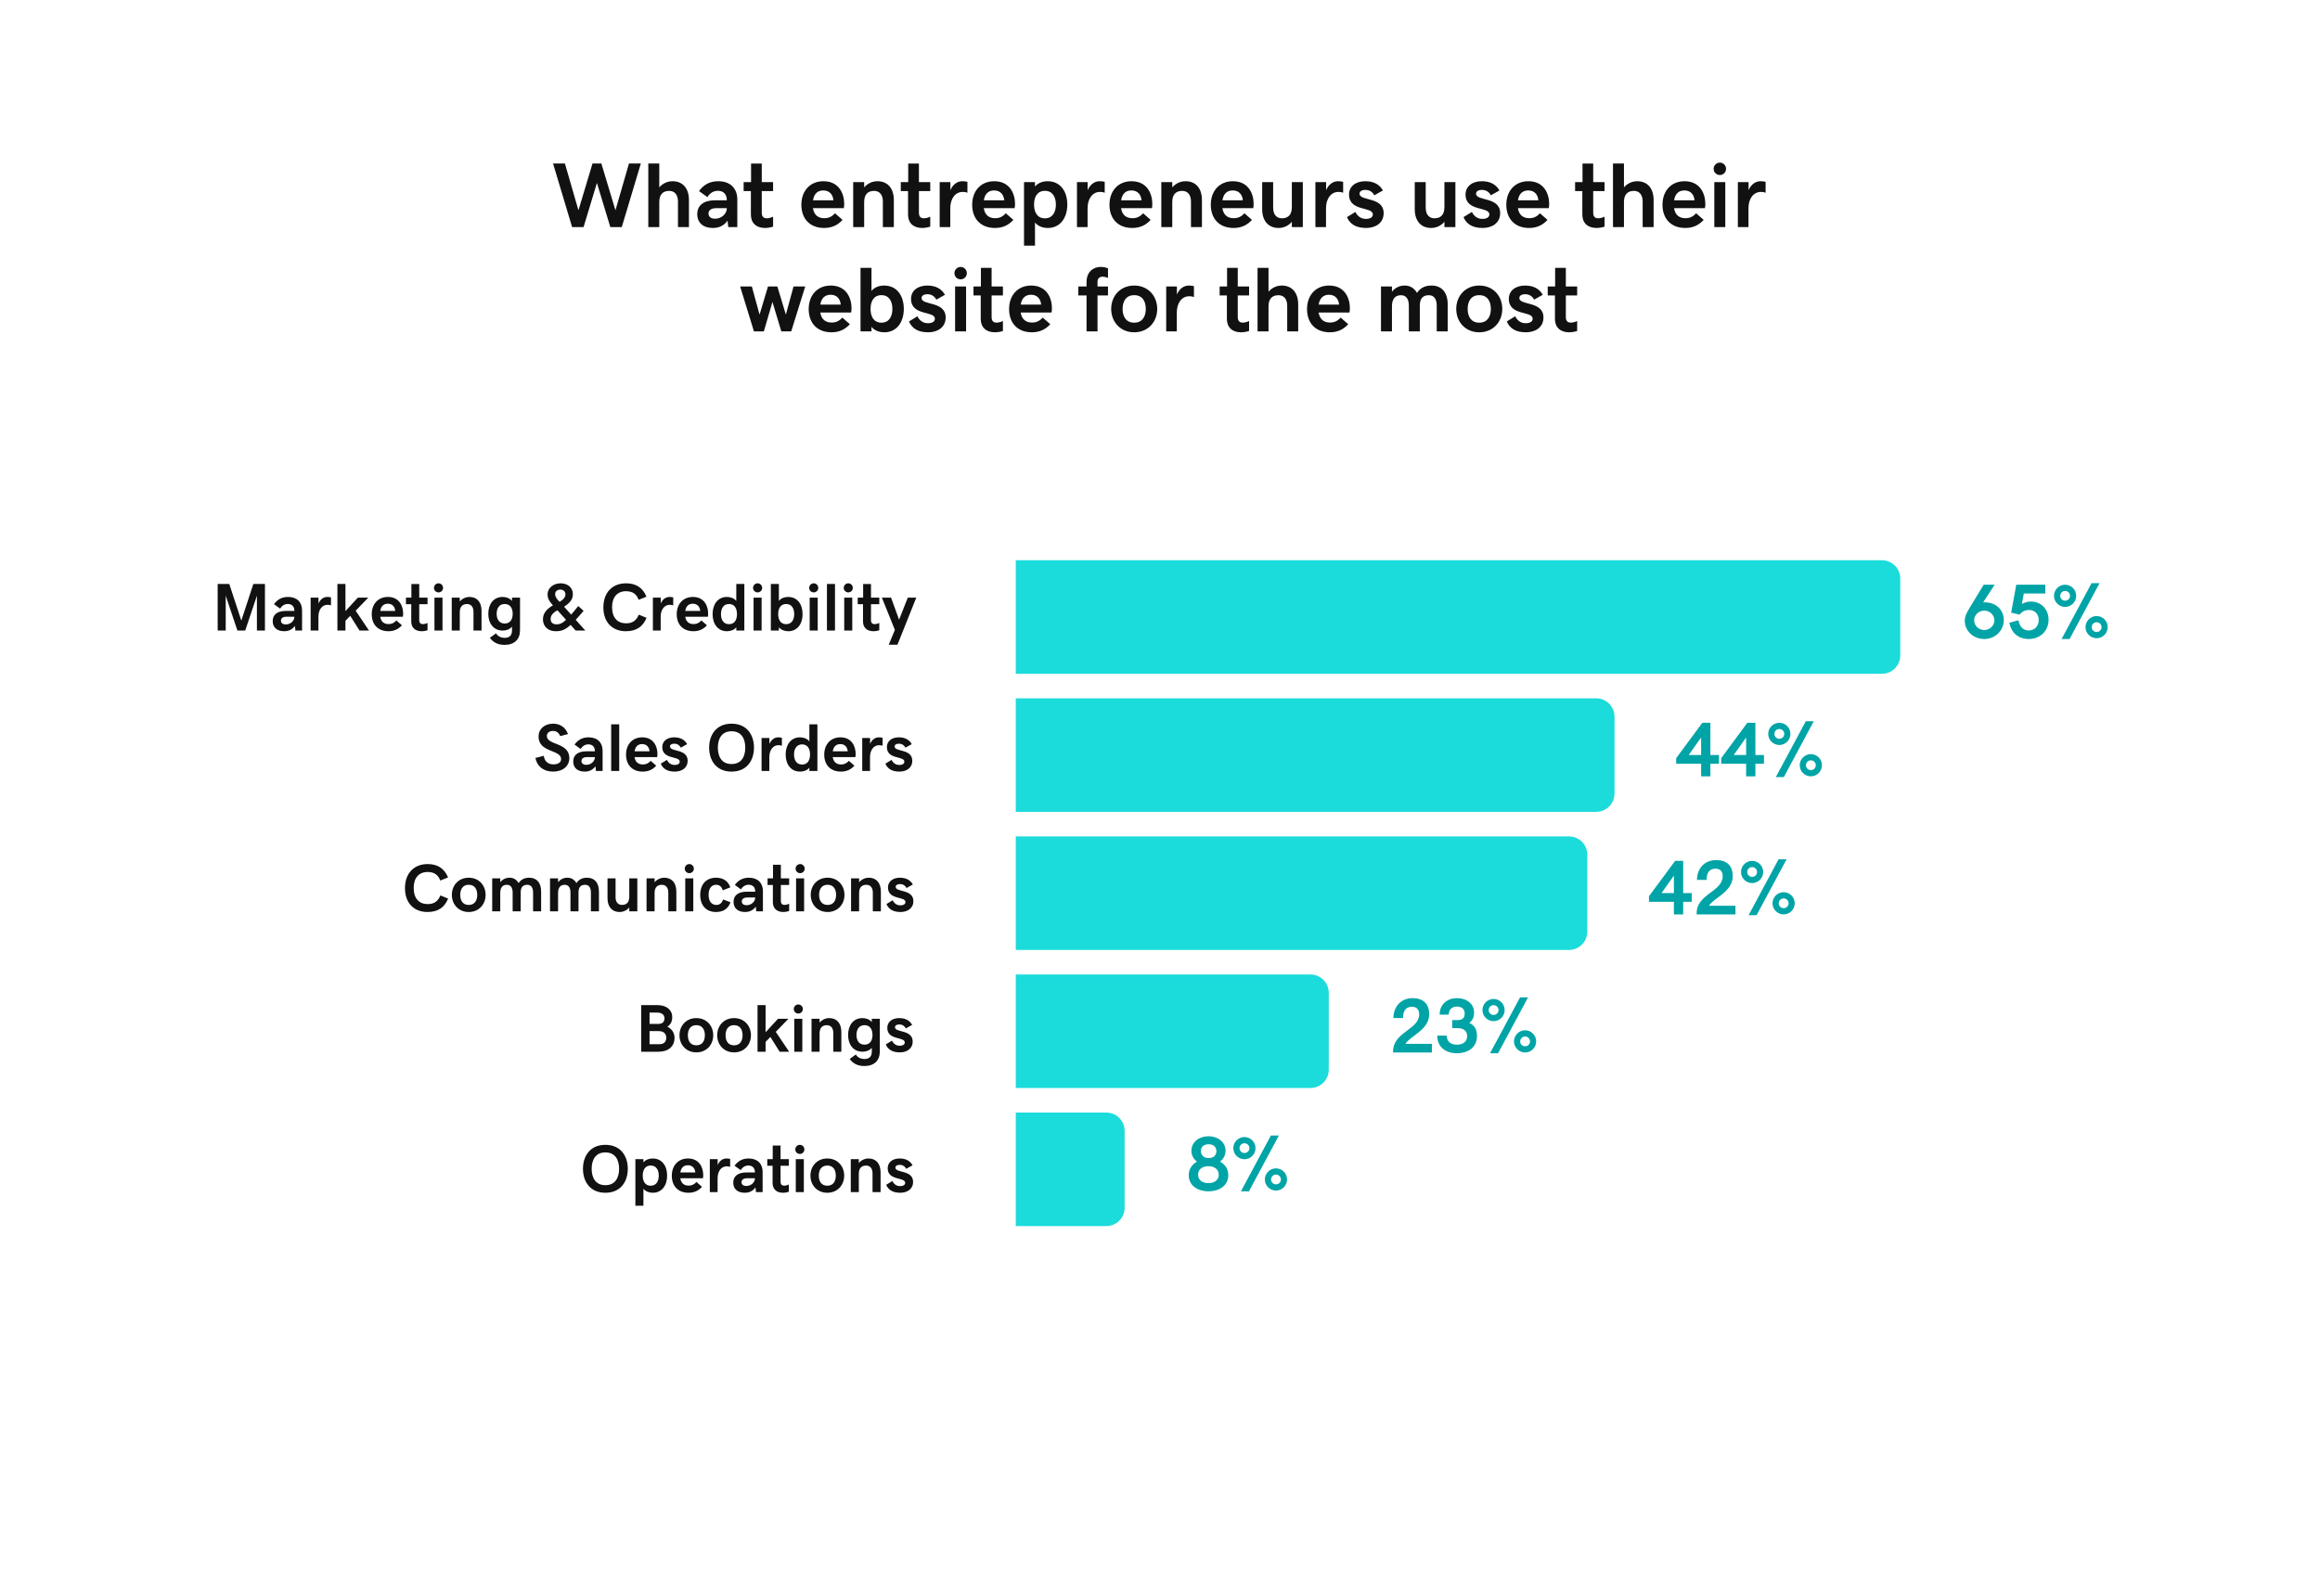
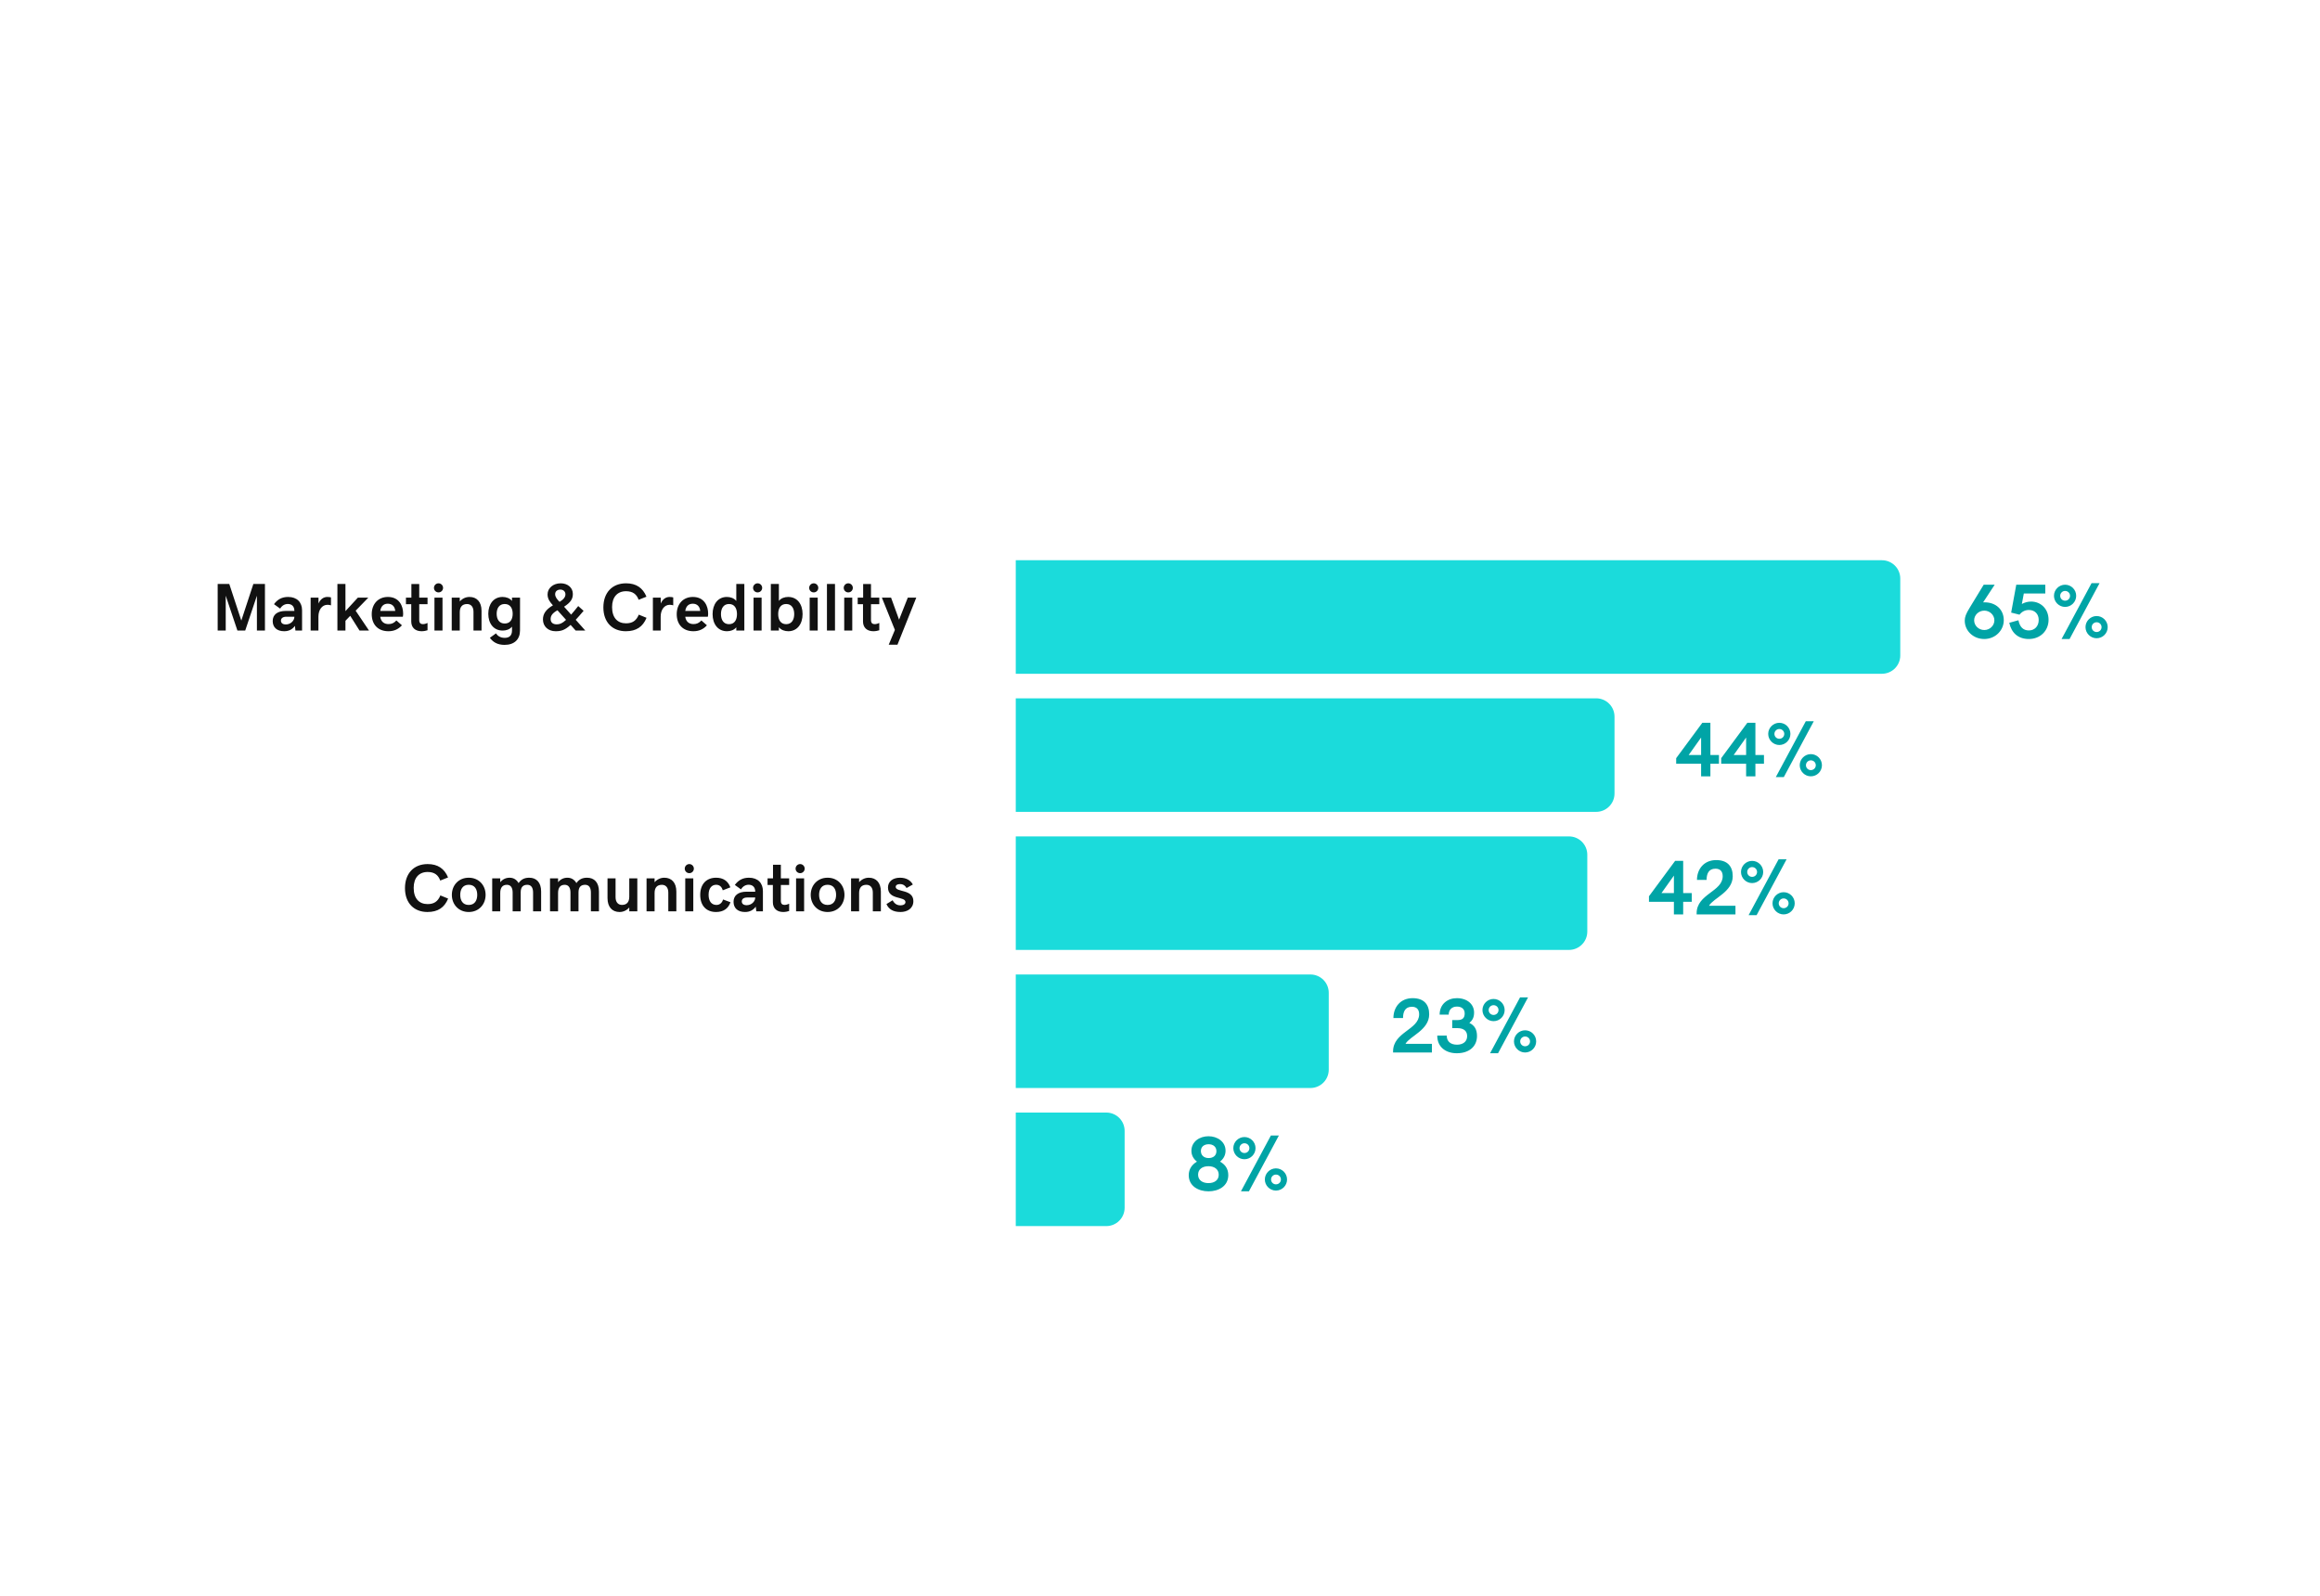
<svg xmlns="http://www.w3.org/2000/svg" width="756" height="520" viewBox="0 0 756 520" fill="none">
  <g filter="url(#filter0_d_51_18900)">
    <g clip-path="url(#clip0_51_18900)">
      <g filter="url(#filter1_d_51_18900)">
        <rect width="732" height="496" transform="translate(12 8)" fill="white" />
-         <path d="M180.217 48.287H184.084L188.493 63.536L193.078 48.287H195.964L200.549 63.536L204.958 48.287H208.825L202.614 69H198.879L194.514 54.615L190.163 69H186.428L180.217 48.287ZM211.257 48.287H214.831V56.065C215.93 54.791 217.482 54.059 219.152 54.059C222.375 54.059 224.499 56.241 224.499 60.211V69H220.925V60.65C220.925 58.365 219.738 57.208 218.083 57.208C216.047 57.208 214.831 58.351 214.831 60.841V69H211.257V48.287ZM227.209 64.767C227.209 61.94 229.289 60.27 233.039 60.27H236.848C236.848 58.248 235.676 57.179 233.947 57.179C232.497 57.179 231.281 57.94 230.52 59.244L227.78 57.267C229.406 55.069 231.398 54.059 234.064 54.059C238.005 54.059 240.261 56.417 240.261 60.02V69H237.316L237.082 66.905C235.954 68.473 234.401 69.293 232.307 69.293C229.099 69.293 227.209 67.579 227.209 64.767ZM233.039 66.275C235.119 66.275 236.848 64.679 236.848 62.848H233.303C231.677 62.848 230.871 63.565 230.871 64.606C230.871 65.602 231.618 66.275 233.039 66.275ZM249.284 69.293C246.398 69.293 244.685 67.623 244.685 64.957V57.281H242.326V54.352H244.743V48.302H248.229V54.352H251.921V57.281H248.229V64.327C248.229 65.733 248.947 66.144 249.885 66.144C250.632 66.144 251.438 65.851 251.921 65.616V68.853C251.379 69.059 250.295 69.293 249.284 69.293ZM268.547 69.293C263.874 69.293 261.135 66.246 261.135 61.734C261.135 57.179 264.006 54.059 268.312 54.059C273.439 54.059 275.095 58.175 275.095 61.441C275.095 61.998 275.051 62.423 274.963 62.848H264.914C265.266 65.133 266.672 66.114 268.62 66.114C269.968 66.114 271.052 65.66 272.092 64.503L274.553 66.656C272.956 68.429 271.008 69.293 268.547 69.293ZM268.283 57.062C266.511 57.062 265.266 58.072 264.929 60.27H271.579C271.403 58.277 270.188 57.062 268.283 57.062ZM278.024 54.352H281.599V56.065C282.697 54.791 284.25 54.059 285.92 54.059C289.143 54.059 291.267 56.241 291.267 60.211V69H287.692V60.65C287.692 58.365 286.506 57.208 284.851 57.208C282.814 57.208 281.599 58.351 281.599 60.841V69H278.024V54.352ZM300.495 69.293C297.609 69.293 295.896 67.623 295.896 64.957V57.281H293.537V54.352H295.954V48.302H299.44V54.352H303.132V57.281H299.44V64.327C299.44 65.733 300.158 66.144 301.096 66.144C301.843 66.144 302.648 65.851 303.132 65.616V68.853C302.59 69.059 301.506 69.293 300.495 69.293ZM306.208 54.352H309.694V56.988C310.485 55.113 311.921 54.059 313.62 54.059C314.396 54.059 314.924 54.161 315.246 54.264V57.809C314.909 57.677 314.47 57.545 313.708 57.545C311.262 57.545 309.665 59.786 309.665 62.818V69H306.208V54.352ZM324.211 69.293C319.538 69.293 316.799 66.246 316.799 61.734C316.799 57.179 319.67 54.059 323.977 54.059C329.104 54.059 330.759 58.175 330.759 61.441C330.759 61.998 330.715 62.423 330.627 62.848H320.578C320.93 65.133 322.336 66.114 324.284 66.114C325.632 66.114 326.716 65.66 327.756 64.503L330.217 66.656C328.62 68.429 326.672 69.293 324.211 69.293ZM323.947 57.062C322.175 57.062 320.93 58.072 320.593 60.27H327.243C327.067 58.277 325.852 57.062 323.947 57.062ZM333.688 75.064V54.352H337.263V55.802C338.273 54.571 339.826 54.059 341.394 54.059C345.437 54.059 347.795 57.267 347.795 61.676C347.795 66.041 345.437 69.293 341.452 69.293C339.914 69.293 338.273 68.78 337.263 67.52V75.064H333.688ZM340.5 57.193C338.039 57.193 336.955 59.127 336.955 61.676C336.955 64.195 338.039 66.158 340.5 66.158C342.961 66.158 344.074 64.166 344.074 61.676C344.074 59.156 342.961 57.193 340.5 57.193ZM350.944 54.352H354.431V56.988C355.222 55.113 356.657 54.059 358.356 54.059C359.133 54.059 359.66 54.161 359.982 54.264V57.809C359.646 57.677 359.206 57.545 358.444 57.545C355.998 57.545 354.401 59.786 354.401 62.818V69H350.944V54.352ZM368.947 69.293C364.274 69.293 361.535 66.246 361.535 61.734C361.535 57.179 364.406 54.059 368.713 54.059C373.84 54.059 375.495 58.175 375.495 61.441C375.495 61.998 375.451 62.423 375.363 62.848H365.314C365.666 65.133 367.072 66.114 369.021 66.114C370.368 66.114 371.452 65.66 372.492 64.503L374.953 66.656C373.356 68.429 371.408 69.293 368.947 69.293ZM368.684 57.062C366.911 57.062 365.666 58.072 365.329 60.27H371.979C371.804 58.277 370.588 57.062 368.684 57.062ZM378.425 54.352H381.999V56.065C383.098 54.791 384.65 54.059 386.32 54.059C389.543 54.059 391.667 56.241 391.667 60.211V69H388.093V60.65C388.093 58.365 386.906 57.208 385.251 57.208C383.215 57.208 381.999 58.351 381.999 60.841V69H378.425V54.352ZM401.965 69.293C397.292 69.293 394.553 66.246 394.553 61.734C394.553 57.179 397.424 54.059 401.73 54.059C406.857 54.059 408.513 58.175 408.513 61.441C408.513 61.998 408.469 62.423 408.381 62.848H398.332C398.684 65.133 400.09 66.114 402.038 66.114C403.386 66.114 404.47 65.66 405.51 64.503L407.971 66.656C406.374 68.429 404.426 69.293 401.965 69.293ZM401.701 57.062C399.929 57.062 398.684 58.072 398.347 60.27H404.997C404.821 58.277 403.605 57.062 401.701 57.062ZM424.538 69H420.964V67.286C419.865 68.561 418.312 69.293 416.643 69.293C413.42 69.293 411.296 67.11 411.296 63.141V54.352H414.87V62.701C414.87 64.986 416.057 66.144 417.712 66.144C419.748 66.144 420.964 65.001 420.964 62.511V54.352H424.538V69ZM428.64 54.352H432.126V56.988C432.917 55.113 434.353 54.059 436.052 54.059C436.828 54.059 437.355 54.161 437.678 54.264V57.809C437.341 57.677 436.901 57.545 436.14 57.545C433.693 57.545 432.097 59.786 432.097 62.818V69H428.64V54.352ZM445.192 69.293C441.94 69.293 439.934 68.106 438.923 65.763L441.662 64.078C442.468 65.66 443.684 66.334 445.075 66.334C446.599 66.334 447.36 65.733 447.36 64.884C447.36 62.203 439.597 64.064 439.597 58.395C439.597 55.816 441.662 54.059 444.914 54.059C447.668 54.059 449.572 55.143 450.642 57.076L447.844 58.644C447.375 57.779 446.511 56.886 444.929 56.886C443.669 56.886 443.024 57.413 443.024 58.131C443.024 60.636 450.876 59.024 450.876 64.459C450.876 67.814 448.063 69.293 445.192 69.293ZM474.255 69H470.681V67.286C469.582 68.561 468.029 69.293 466.359 69.293C463.137 69.293 461.013 67.11 461.013 63.141V54.352H464.587V62.701C464.587 64.986 465.773 66.144 467.429 66.144C469.465 66.144 470.681 65.001 470.681 62.511V54.352H474.255V69ZM483.161 69.293C479.909 69.293 477.902 68.106 476.892 65.763L479.631 64.078C480.437 65.66 481.652 66.334 483.044 66.334C484.567 66.334 485.329 65.733 485.329 64.884C485.329 62.203 477.565 64.064 477.565 58.395C477.565 55.816 479.631 54.059 482.883 54.059C485.637 54.059 487.541 55.143 488.61 57.076L485.812 58.644C485.344 57.779 484.479 56.886 482.897 56.886C481.638 56.886 480.993 57.413 480.993 58.131C480.993 60.636 488.845 59.024 488.845 64.459C488.845 67.814 486.032 69.293 483.161 69.293ZM498.264 69.293C493.591 69.293 490.852 66.246 490.852 61.734C490.852 57.179 493.723 54.059 498.029 54.059C503.156 54.059 504.812 58.175 504.812 61.441C504.812 61.998 504.768 62.423 504.68 62.848H494.631C494.982 65.133 496.389 66.114 498.337 66.114C499.685 66.114 500.769 65.66 501.809 64.503L504.27 66.656C502.673 68.429 500.725 69.293 498.264 69.293ZM498 57.062C496.228 57.062 494.982 58.072 494.646 60.27H501.296C501.12 58.277 499.904 57.062 498 57.062ZM520.222 69.293C517.336 69.293 515.622 67.623 515.622 64.957V57.281H513.264V54.352H515.681V48.302H519.167V54.352H522.858V57.281H519.167V64.327C519.167 65.733 519.885 66.144 520.822 66.144C521.569 66.144 522.375 65.851 522.858 65.616V68.853C522.316 69.059 521.232 69.293 520.222 69.293ZM525.612 48.287H529.187V56.065C530.285 54.791 531.838 54.059 533.508 54.059C536.73 54.059 538.854 56.241 538.854 60.211V69H535.28V60.65C535.28 58.365 534.094 57.208 532.438 57.208C530.402 57.208 529.187 58.351 529.187 60.841V69H525.612V48.287ZM549.152 69.293C544.479 69.293 541.74 66.246 541.74 61.734C541.74 57.179 544.611 54.059 548.918 54.059C554.045 54.059 555.7 58.175 555.7 61.441C555.7 61.998 555.656 62.423 555.568 62.848H545.52C545.871 65.133 547.277 66.114 549.226 66.114C550.573 66.114 551.657 65.66 552.697 64.503L555.158 66.656C553.562 68.429 551.613 69.293 549.152 69.293ZM548.889 57.062C547.116 57.062 545.871 58.072 545.534 60.27H552.185C552.009 58.277 550.793 57.062 548.889 57.062ZM560.432 52.037C559.304 52.037 558.41 51.144 558.41 50.016C558.41 48.917 559.304 47.994 560.432 47.994C561.56 47.994 562.453 48.917 562.453 50.016C562.453 51.144 561.56 52.037 560.432 52.037ZM558.63 54.352H562.204V69H558.63V54.352ZM566.306 54.352H569.792V56.988C570.583 55.113 572.019 54.059 573.718 54.059C574.494 54.059 575.021 54.161 575.344 54.264V57.809C575.007 57.677 574.567 57.545 573.806 57.545C571.359 57.545 569.763 59.786 569.763 62.818V69H566.306V54.352ZM241.184 88.352H244.992L247.512 97.536L250.266 88.352H253.312L256.081 97.536L258.586 88.352H262.395L257.824 103H254.602L251.716 93.405L248.903 103H245.681L241.184 88.352ZM270.935 103.293C266.262 103.293 263.522 100.246 263.522 95.734C263.522 91.179 266.394 88.059 270.7 88.059C275.827 88.059 277.482 92.175 277.482 95.441C277.482 95.998 277.438 96.423 277.351 96.848H267.302C267.653 99.133 269.06 100.114 271.008 100.114C272.355 100.114 273.439 99.66 274.479 98.503L276.94 100.656C275.344 102.429 273.396 103.293 270.935 103.293ZM270.671 91.061C268.898 91.061 267.653 92.072 267.316 94.269H273.967C273.791 92.277 272.575 91.061 270.671 91.061ZM280.412 103V82.287H283.986V89.802C284.997 88.571 286.55 88.059 288.117 88.059C292.16 88.059 294.519 91.267 294.519 95.676C294.519 100.041 292.16 103.293 288.176 103.293C286.638 103.293 284.997 102.78 283.986 101.521V103H280.412ZM287.224 91.193C284.763 91.193 283.679 93.127 283.679 95.676C283.679 98.195 284.763 100.158 287.224 100.158C289.685 100.158 290.798 98.166 290.798 95.676C290.798 93.156 289.685 91.193 287.224 91.193ZM302.473 103.293C299.221 103.293 297.214 102.106 296.203 99.763L298.942 98.078C299.748 99.66 300.964 100.334 302.355 100.334C303.879 100.334 304.641 99.733 304.641 98.884C304.641 96.203 296.877 98.064 296.877 92.394C296.877 89.816 298.942 88.059 302.194 88.059C304.948 88.059 306.853 89.143 307.922 91.076L305.124 92.644C304.655 91.779 303.791 90.886 302.209 90.886C300.949 90.886 300.305 91.413 300.305 92.131C300.305 94.636 308.156 93.024 308.156 98.459C308.156 101.813 305.344 103.293 302.473 103.293ZM313.034 86.037C311.906 86.037 311.013 85.144 311.013 84.016C311.013 82.917 311.906 81.994 313.034 81.994C314.162 81.994 315.056 82.917 315.056 84.016C315.056 85.144 314.162 86.037 313.034 86.037ZM311.232 88.352H314.807V103H311.232V88.352ZM324.182 103.293C321.296 103.293 319.582 101.623 319.582 98.957V91.281H317.224V88.352H319.641V82.302H323.127V88.352H326.818V91.281H323.127V98.327C323.127 99.733 323.845 100.144 324.782 100.144C325.529 100.144 326.335 99.851 326.818 99.616V102.854C326.276 103.059 325.192 103.293 324.182 103.293ZM336.237 103.293C331.564 103.293 328.825 100.246 328.825 95.734C328.825 91.179 331.696 88.059 336.003 88.059C341.13 88.059 342.785 92.175 342.785 95.441C342.785 95.998 342.741 96.423 342.653 96.848H332.604C332.956 99.133 334.362 100.114 336.311 100.114C337.658 100.114 338.742 99.66 339.782 98.503L342.243 100.656C340.646 102.429 338.698 103.293 336.237 103.293ZM335.974 91.061C334.201 91.061 332.956 92.072 332.619 94.269H339.27C339.094 92.277 337.878 91.061 335.974 91.061ZM354.064 91.281H351.384V88.352H354.064V86.945C354.064 83.62 356.232 81.994 358.605 81.994C359.528 81.994 360.275 82.141 361.052 82.448V85.583C360.598 85.363 359.968 85.173 359.235 85.173C358.518 85.173 357.639 85.627 357.639 86.769V88.352H361.052V91.281H357.639V103H354.064V91.281ZM377.092 95.676C377.092 99.894 374.118 103.293 369.592 103.293C365.065 103.293 362.092 99.894 362.092 95.676C362.092 91.457 365.065 88.059 369.592 88.059C374.118 88.059 377.092 91.457 377.092 95.676ZM373.371 95.676C373.371 93.259 372.302 91.193 369.592 91.193C366.896 91.193 365.812 93.259 365.812 95.676C365.812 98.093 366.882 100.158 369.592 100.158C372.287 100.158 373.371 98.093 373.371 95.676ZM380.021 88.352H383.508V90.988C384.299 89.113 385.734 88.059 387.434 88.059C388.21 88.059 388.737 88.161 389.06 88.264V91.809C388.723 91.677 388.283 91.545 387.521 91.545C385.075 91.545 383.479 93.786 383.479 96.818V103H380.021V88.352ZM404.396 103.293C401.511 103.293 399.797 101.623 399.797 98.957V91.281H397.438V88.352H399.855V82.302H403.342V88.352H407.033V91.281H403.342V98.327C403.342 99.733 404.06 100.144 404.997 100.144C405.744 100.144 406.55 99.851 407.033 99.616V102.854C406.491 103.059 405.407 103.293 404.396 103.293ZM409.787 82.287H413.361V90.065C414.46 88.791 416.013 88.059 417.683 88.059C420.905 88.059 423.029 90.241 423.029 94.211V103H419.455V94.65C419.455 92.365 418.269 91.208 416.613 91.208C414.577 91.208 413.361 92.351 413.361 94.841V103H409.787V82.287ZM433.327 103.293C428.654 103.293 425.915 100.246 425.915 95.734C425.915 91.179 428.786 88.059 433.093 88.059C438.22 88.059 439.875 92.175 439.875 95.441C439.875 95.998 439.831 96.423 439.743 96.848H429.694C430.046 99.133 431.452 100.114 433.4 100.114C434.748 100.114 435.832 99.66 436.872 98.503L439.333 100.656C437.736 102.429 435.788 103.293 433.327 103.293ZM433.063 91.061C431.291 91.061 430.046 92.072 429.709 94.269H436.359C436.184 92.277 434.968 91.061 433.063 91.061ZM450.012 88.352H453.586V90.065C454.626 88.762 456.047 88.059 457.746 88.059C459.46 88.059 460.866 88.894 461.73 90.446C462.917 88.762 464.411 88.059 466.462 88.059C469.699 88.059 471.75 90.168 471.75 94.211V103H468.176V94.65C468.176 92.351 467.224 91.208 465.612 91.208C463.869 91.208 462.668 92.072 462.668 94.562V103H459.094V94.65C459.094 92.351 458.142 91.208 456.53 91.208C454.685 91.208 453.586 92.351 453.586 94.841V103H450.012V88.352ZM489.533 95.676C489.533 99.894 486.56 103.293 482.033 103.293C477.507 103.293 474.533 99.894 474.533 95.676C474.533 91.457 477.507 88.059 482.033 88.059C486.56 88.059 489.533 91.457 489.533 95.676ZM485.812 95.676C485.812 93.259 484.743 91.193 482.033 91.193C479.338 91.193 478.254 93.259 478.254 95.676C478.254 98.093 479.323 100.158 482.033 100.158C484.729 100.158 485.812 98.093 485.812 95.676ZM497.268 103.293C494.016 103.293 492.009 102.106 490.998 99.763L493.737 98.078C494.543 99.66 495.759 100.334 497.15 100.334C498.674 100.334 499.436 99.733 499.436 98.884C499.436 96.203 491.672 98.064 491.672 92.394C491.672 89.816 493.737 88.059 496.989 88.059C499.743 88.059 501.647 89.143 502.717 91.076L499.919 92.644C499.45 91.779 498.586 90.886 497.004 90.886C495.744 90.886 495.1 91.413 495.1 92.131C495.1 94.636 502.951 93.024 502.951 98.459C502.951 101.813 500.139 103.293 497.268 103.293ZM511.301 103.293C508.415 103.293 506.701 101.623 506.701 98.957V91.281H504.343V88.352H506.76V82.302H510.246V88.352H513.938V91.281H510.246V98.327C510.246 99.733 510.964 100.144 511.901 100.144C512.648 100.144 513.454 99.851 513.938 99.616V102.854C513.396 103.059 512.312 103.293 511.301 103.293Z" fill="#111111" />
        <path d="M70.934 185.311H74.715L78.636 197.245L82.557 185.311H86.338V200.5H83.717V189.135L79.903 200.5H77.368L73.555 189.135V200.5H70.934V185.311ZM88.862 197.396C88.862 195.322 90.388 194.098 93.138 194.098H95.931C95.931 192.615 95.071 191.831 93.804 191.831C92.74 191.831 91.849 192.39 91.29 193.346L89.281 191.896C90.474 190.284 91.935 189.543 93.89 189.543C96.779 189.543 98.434 191.272 98.434 193.915V200.5H96.274L96.103 198.964C95.275 200.113 94.137 200.715 92.601 200.715C90.248 200.715 88.862 199.458 88.862 197.396ZM93.138 198.502C94.663 198.502 95.931 197.331 95.931 195.988H93.331C92.139 195.988 91.548 196.515 91.548 197.277C91.548 198.008 92.096 198.502 93.138 198.502ZM101.227 189.758H103.783V191.691C104.363 190.316 105.416 189.543 106.662 189.543C107.231 189.543 107.618 189.618 107.854 189.693V192.293C107.607 192.196 107.285 192.1 106.727 192.1C104.933 192.1 103.762 193.743 103.762 195.967V200.5H101.227V189.758ZM112.57 185.311V194.162L116.62 189.758H120.025L115.89 194.022L120.251 200.5H117.157L114.128 195.688L112.57 197.31V200.5H109.949V185.311H112.57ZM126.567 200.715C123.141 200.715 121.132 198.48 121.132 195.172C121.132 191.831 123.237 189.543 126.396 189.543C130.155 189.543 131.369 192.562 131.369 194.957C131.369 195.365 131.337 195.677 131.272 195.988H123.903C124.161 197.664 125.192 198.384 126.621 198.384C127.609 198.384 128.404 198.051 129.167 197.202L130.972 198.781C129.801 200.081 128.372 200.715 126.567 200.715ZM126.374 191.745C125.074 191.745 124.161 192.486 123.914 194.098H128.791C128.662 192.637 127.771 191.745 126.374 191.745ZM137.385 200.715C135.269 200.715 134.012 199.49 134.012 197.535V191.906H132.282V189.758H134.055V185.321H136.611V189.758H139.318V191.906H136.611V197.073C136.611 198.104 137.138 198.405 137.825 198.405C138.373 198.405 138.964 198.19 139.318 198.019V200.393C138.921 200.543 138.126 200.715 137.385 200.715ZM142.896 188.061C142.068 188.061 141.413 187.405 141.413 186.578C141.413 185.772 142.068 185.096 142.896 185.096C143.723 185.096 144.378 185.772 144.378 186.578C144.378 187.405 143.723 188.061 142.896 188.061ZM141.574 189.758H144.195V200.5H141.574V189.758ZM147.203 189.758H149.824V191.015C150.63 190.08 151.769 189.543 152.993 189.543C155.356 189.543 156.914 191.144 156.914 194.055V200.5H154.293V194.377C154.293 192.701 153.423 191.853 152.209 191.853C150.716 191.853 149.824 192.69 149.824 194.517V200.5H147.203V189.758ZM166.84 200.457V199.222C166.099 200.124 164.96 200.5 163.811 200.5C160.846 200.5 159.116 198.19 159.116 195.021C159.116 191.885 160.846 189.543 163.768 189.543C164.896 189.543 166.099 189.919 166.84 190.843V189.758H169.461L169.45 200.457C169.45 203.379 167.603 205.162 164.412 205.162C162.027 205.162 160.577 204.174 159.632 202.853L161.641 201.402C162.06 202.154 163.005 202.874 164.455 202.874C165.97 202.874 166.84 202.133 166.84 200.457ZM164.466 198.201C166.271 198.201 167.065 196.826 167.065 195.021C167.065 193.238 166.271 191.842 164.466 191.842C162.661 191.842 161.845 193.26 161.845 195.021C161.845 196.805 162.661 198.201 164.466 198.201ZM187.594 200.5L185.939 198.652C184.038 200.382 182.813 200.715 181.052 200.715C178.603 200.715 176.927 199.125 176.927 196.869C176.927 195.086 177.84 193.657 180.182 192.271C179.236 191.251 178.431 190.22 178.431 188.705C178.431 186.675 180.246 185.096 182.706 185.096C184.994 185.096 186.67 186.524 186.67 188.555C186.67 190.155 186.015 191.294 183.812 192.723L186.111 195.301C186.767 194.549 187.529 193.636 188.421 192.508L190.172 194.065C189.194 195.226 188.346 196.192 187.604 196.987L190.73 200.5H187.594ZM180.901 188.63C180.901 189.586 181.557 190.338 182.341 191.144C183.694 190.338 184.253 189.543 184.253 188.684C184.253 187.824 183.63 187.147 182.599 187.147C181.6 187.147 180.901 187.728 180.901 188.63ZM179.43 196.762C179.43 197.825 180.139 198.47 181.406 198.47C182.33 198.47 183.146 198.223 184.457 197.009L181.653 193.883C179.967 194.839 179.43 195.666 179.43 196.762ZM203.943 200.715C199.604 200.715 196.617 197.847 196.617 192.948C196.617 188.157 199.496 185.096 203.997 185.096C207.316 185.096 209.454 186.567 210.657 189.457L208.111 190.467C207.467 188.662 206.199 187.674 203.997 187.674C201.193 187.674 199.453 189.564 199.453 192.841C199.453 196.343 201.236 198.137 203.997 198.137C206.038 198.137 207.338 197.32 208.154 195.312L210.679 196.343C209.486 199.265 207.338 200.715 203.943 200.715ZM212.752 189.758H215.309V191.691C215.889 190.316 216.941 189.543 218.188 189.543C218.757 189.543 219.144 189.618 219.38 189.693V192.293C219.133 192.196 218.811 192.1 218.252 192.1C216.458 192.1 215.287 193.743 215.287 195.967V200.5H212.752V189.758ZM225.954 200.715C222.527 200.715 220.519 198.48 220.519 195.172C220.519 191.831 222.624 189.543 225.782 189.543C229.542 189.543 230.756 192.562 230.756 194.957C230.756 195.365 230.724 195.677 230.659 195.988H223.29C223.548 197.664 224.579 198.384 226.008 198.384C226.996 198.384 227.791 198.051 228.554 197.202L230.358 198.781C229.188 200.081 227.759 200.715 225.954 200.715ZM225.761 191.745C224.461 191.745 223.548 192.486 223.301 194.098H228.178C228.049 192.637 227.157 191.745 225.761 191.745ZM242.551 185.311V200.5H239.93V199.437C239.188 200.339 238.05 200.715 236.9 200.715C233.936 200.715 232.206 198.362 232.206 195.129C232.206 191.928 233.936 189.543 236.857 189.543C237.985 189.543 239.188 189.919 239.93 190.843V185.311H242.551ZM237.556 198.416C239.36 198.416 240.155 196.998 240.155 195.129C240.155 193.281 239.36 191.842 237.556 191.842C235.751 191.842 234.935 193.303 234.935 195.129C234.935 196.977 235.751 198.416 237.556 198.416ZM246.88 188.061C246.053 188.061 245.397 187.405 245.397 186.578C245.397 185.772 246.053 185.096 246.88 185.096C247.707 185.096 248.362 185.772 248.362 186.578C248.362 187.405 247.707 188.061 246.88 188.061ZM245.559 189.758H248.18V200.5H245.559V189.758ZM251.188 200.5V185.311H253.809V190.821C254.55 189.919 255.688 189.543 256.838 189.543C259.803 189.543 261.532 191.896 261.532 195.129C261.532 198.33 259.803 200.715 256.881 200.715C255.753 200.715 254.55 200.339 253.809 199.415V200.5H251.188ZM256.183 191.842C254.378 191.842 253.583 193.26 253.583 195.129C253.583 196.977 254.378 198.416 256.183 198.416C257.987 198.416 258.804 196.955 258.804 195.129C258.804 193.281 257.987 191.842 256.183 191.842ZM265.163 188.061C264.336 188.061 263.681 187.405 263.681 186.578C263.681 185.772 264.336 185.096 265.163 185.096C265.99 185.096 266.646 185.772 266.646 186.578C266.646 187.405 265.99 188.061 265.163 188.061ZM263.842 189.758H266.463V200.5H263.842V189.758ZM269.471 200.5V185.311H272.092V200.5H269.471ZM276.421 188.061C275.594 188.061 274.938 187.405 274.938 186.578C274.938 185.772 275.594 185.096 276.421 185.096C277.248 185.096 277.903 185.772 277.903 186.578C277.903 187.405 277.248 188.061 276.421 188.061ZM275.1 189.758H277.721V200.5H275.1V189.758ZM284.596 200.715C282.479 200.715 281.223 199.49 281.223 197.535V191.906H279.493V189.758H281.266V185.321H283.822V189.758H286.529V191.906H283.822V197.073C283.822 198.104 284.349 198.405 285.036 198.405C285.584 198.405 286.175 198.19 286.529 198.019V200.393C286.132 200.543 285.337 200.715 284.596 200.715ZM289.602 205.108L291.61 200.285L287.367 189.758H290.364L292.975 196.955L295.821 189.758H298.582L292.448 205.108H289.602Z" fill="#111111" />
-         <path d="M180.22 246.465C177.104 246.465 174.945 244.703 174.483 242.007L177.19 241.319C177.459 243.242 178.716 244.102 180.338 244.102C182.024 244.102 182.841 243.382 182.841 242.351C182.841 239.257 175.493 240.32 175.493 235.035C175.493 232.554 177.448 230.846 180.241 230.846C182.54 230.846 184.28 232.049 185.086 234.229L182.562 234.896C182.067 233.789 181.348 233.209 180.188 233.209C179.017 233.209 178.2 233.875 178.2 234.853C178.2 237.936 185.526 236.851 185.526 242.061C185.526 244.649 183.421 246.465 180.22 246.465ZM186.794 243.146C186.794 241.072 188.319 239.848 191.069 239.848H193.862C193.862 238.365 193.003 237.581 191.735 237.581C190.672 237.581 189.78 238.14 189.222 239.096L187.213 237.646C188.405 236.034 189.866 235.293 191.821 235.293C194.711 235.293 196.365 237.022 196.365 239.665V246.25H194.206L194.034 244.714C193.207 245.863 192.068 246.465 190.532 246.465C188.18 246.465 186.794 245.208 186.794 243.146ZM191.069 244.252C192.595 244.252 193.862 243.081 193.862 241.738H191.263C190.07 241.738 189.479 242.265 189.479 243.027C189.479 243.758 190.027 244.252 191.069 244.252ZM199.158 246.25V231.061H201.779V246.25H199.158ZM209.438 246.465C206.012 246.465 204.003 244.23 204.003 240.922C204.003 237.581 206.108 235.293 209.267 235.293C213.026 235.293 214.24 238.312 214.24 240.707C214.24 241.115 214.208 241.427 214.144 241.738H206.774C207.032 243.414 208.063 244.134 209.492 244.134C210.48 244.134 211.275 243.801 212.038 242.952L213.843 244.531C212.672 245.831 211.243 246.465 209.438 246.465ZM209.245 237.495C207.945 237.495 207.032 238.236 206.785 239.848H211.662C211.533 238.387 210.642 237.495 209.245 237.495ZM219.912 246.465C217.527 246.465 216.056 245.595 215.314 243.876L217.323 242.641C217.914 243.801 218.806 244.295 219.826 244.295C220.943 244.295 221.502 243.854 221.502 243.231C221.502 241.266 215.809 242.63 215.809 238.473C215.809 236.582 217.323 235.293 219.708 235.293C221.728 235.293 223.124 236.088 223.908 237.506L221.856 238.655C221.513 238.021 220.879 237.366 219.719 237.366C218.795 237.366 218.322 237.753 218.322 238.279C218.322 240.116 224.08 238.935 224.08 242.92C224.08 245.38 222.018 246.465 219.912 246.465ZM238.389 246.465C233.383 246.465 231.084 242.791 231.084 238.655C231.084 234.52 233.383 230.846 238.389 230.846C243.395 230.846 245.693 234.52 245.693 238.655C245.693 242.791 243.395 246.465 238.389 246.465ZM238.389 243.994C241.654 243.994 242.857 241.491 242.857 238.655C242.857 235.819 241.654 233.316 238.389 233.316C235.123 233.316 233.92 235.819 233.92 238.655C233.92 241.491 235.123 243.994 238.389 243.994ZM248.164 235.508H250.721V237.441C251.301 236.066 252.354 235.293 253.6 235.293C254.169 235.293 254.556 235.368 254.792 235.443V238.043C254.545 237.946 254.223 237.85 253.664 237.85C251.87 237.85 250.699 239.493 250.699 241.717V246.25H248.164V235.508ZM266.361 231.061V246.25H263.74V245.187C262.999 246.089 261.86 246.465 260.711 246.465C257.746 246.465 256.017 244.112 256.017 240.879C256.017 237.678 257.746 235.293 260.668 235.293C261.796 235.293 262.999 235.669 263.74 236.593V231.061H266.361ZM261.366 244.166C263.171 244.166 263.966 242.748 263.966 240.879C263.966 239.031 263.171 237.592 261.366 237.592C259.562 237.592 258.745 239.053 258.745 240.879C258.745 242.727 259.562 244.166 261.366 244.166ZM274.021 246.465C270.594 246.465 268.585 244.23 268.585 240.922C268.585 237.581 270.69 235.293 273.849 235.293C277.608 235.293 278.822 238.312 278.822 240.707C278.822 241.115 278.79 241.427 278.726 241.738H271.356C271.614 243.414 272.646 244.134 274.074 244.134C275.062 244.134 275.857 243.801 276.62 242.952L278.425 244.531C277.254 245.831 275.825 246.465 274.021 246.465ZM273.827 237.495C272.527 237.495 271.614 238.236 271.367 239.848H276.244C276.115 238.387 275.224 237.495 273.827 237.495ZM280.971 235.508H283.527V237.441C284.107 236.066 285.16 235.293 286.406 235.293C286.976 235.293 287.362 235.368 287.599 235.443V238.043C287.352 237.946 287.029 237.85 286.471 237.85C284.677 237.85 283.506 239.493 283.506 241.717V246.25H280.971V235.508ZM293.109 246.465C290.725 246.465 289.253 245.595 288.512 243.876L290.521 242.641C291.111 243.801 292.003 244.295 293.023 244.295C294.141 244.295 294.699 243.854 294.699 243.231C294.699 241.266 289.006 242.63 289.006 238.473C289.006 236.582 290.521 235.293 292.905 235.293C294.925 235.293 296.321 236.088 297.105 237.506L295.054 238.655C294.71 238.021 294.076 237.366 292.916 237.366C291.992 237.366 291.52 237.753 291.52 238.279C291.52 240.116 297.277 238.935 297.277 242.92C297.277 245.38 295.215 246.465 293.109 246.465Z" fill="#111111" />
        <path d="M139.293 292.215C134.953 292.215 131.967 289.347 131.967 284.448C131.967 279.657 134.846 276.596 139.347 276.596C142.666 276.596 144.804 278.067 146.007 280.957L143.461 281.967C142.816 280.162 141.549 279.174 139.347 279.174C136.543 279.174 134.803 281.064 134.803 284.341C134.803 287.843 136.586 289.637 139.347 289.637C141.388 289.637 142.688 288.82 143.504 286.812L146.028 287.843C144.836 290.765 142.688 292.215 139.293 292.215ZM158.242 286.629C158.242 289.723 156.062 292.215 152.742 292.215C149.423 292.215 147.242 289.723 147.242 286.629C147.242 283.535 149.423 281.043 152.742 281.043C156.062 281.043 158.242 283.535 158.242 286.629ZM155.514 286.629C155.514 284.856 154.729 283.342 152.742 283.342C150.766 283.342 149.971 284.856 149.971 286.629C149.971 288.401 150.755 289.916 152.742 289.916C154.719 289.916 155.514 288.401 155.514 286.629ZM160.391 281.258H163.012V282.515C163.774 281.559 164.816 281.043 166.062 281.043C167.319 281.043 168.351 281.655 168.984 282.794C169.854 281.559 170.95 281.043 172.454 281.043C174.828 281.043 176.332 282.59 176.332 285.555V292H173.711V285.877C173.711 284.19 173.013 283.353 171.831 283.353C170.553 283.353 169.672 283.986 169.672 285.812V292H167.051V285.877C167.051 284.19 166.353 283.353 165.171 283.353C163.817 283.353 163.012 284.19 163.012 286.017V292H160.391V281.258ZM179.232 281.258H181.854V282.515C182.616 281.559 183.658 281.043 184.904 281.043C186.161 281.043 187.192 281.655 187.826 282.794C188.696 281.559 189.792 281.043 191.296 281.043C193.67 281.043 195.174 282.59 195.174 285.555V292H192.553V285.877C192.553 284.19 191.854 283.353 190.673 283.353C189.395 283.353 188.514 283.986 188.514 285.812V292H185.893V285.877C185.893 284.19 185.194 283.353 184.013 283.353C182.659 283.353 181.854 284.19 181.854 286.017V292H179.232V281.258ZM207.678 292H205.057V290.743C204.251 291.678 203.112 292.215 201.888 292.215C199.524 292.215 197.967 290.614 197.967 287.703V281.258H200.588V287.381C200.588 289.057 201.458 289.905 202.672 289.905C204.165 289.905 205.057 289.067 205.057 287.241V281.258H207.678V292ZM210.686 281.258H213.307V282.515C214.112 281.58 215.251 281.043 216.476 281.043C218.839 281.043 220.396 282.644 220.396 285.555V292H217.775V285.877C217.775 284.201 216.905 283.353 215.691 283.353C214.198 283.353 213.307 284.19 213.307 286.017V292H210.686V281.258ZM224.618 279.561C223.791 279.561 223.136 278.905 223.136 278.078C223.136 277.272 223.791 276.596 224.618 276.596C225.445 276.596 226.101 277.272 226.101 278.078C226.101 278.905 225.445 279.561 224.618 279.561ZM223.297 281.258H225.918V292H223.297V281.258ZM233.319 292.215C230.086 292.215 228.174 290.056 228.174 286.65C228.174 283.202 230.118 281.043 233.352 281.043C235.597 281.043 237.197 282.031 238.003 284.18L235.511 285.146C235.21 283.997 234.458 283.342 233.362 283.342C231.977 283.342 230.902 284.405 230.902 286.607C230.902 288.777 231.923 289.916 233.47 289.916C234.512 289.916 235.328 289.229 235.618 288.133L238.035 289.035C237.326 291.098 235.747 292.215 233.319 292.215ZM239.034 288.896C239.034 286.822 240.56 285.598 243.31 285.598H246.103C246.103 284.115 245.243 283.331 243.976 283.331C242.912 283.331 242.021 283.89 241.462 284.846L239.453 283.396C240.646 281.784 242.106 281.043 244.062 281.043C246.951 281.043 248.605 282.772 248.605 285.415V292H246.446L246.274 290.464C245.447 291.613 244.309 292.215 242.772 292.215C240.42 292.215 239.034 290.958 239.034 288.896ZM243.31 290.002C244.835 290.002 246.103 288.831 246.103 287.488H243.503C242.311 287.488 241.72 288.015 241.72 288.777C241.72 289.508 242.268 290.002 243.31 290.002ZM255.223 292.215C253.106 292.215 251.85 290.99 251.85 289.035V283.406H250.12V281.258H251.893V276.821H254.449V281.258H257.156V283.406H254.449V288.573C254.449 289.604 254.976 289.905 255.663 289.905C256.211 289.905 256.802 289.69 257.156 289.519V291.893C256.759 292.043 255.964 292.215 255.223 292.215ZM260.733 279.561C259.906 279.561 259.251 278.905 259.251 278.078C259.251 277.272 259.906 276.596 260.733 276.596C261.561 276.596 262.216 277.272 262.216 278.078C262.216 278.905 261.561 279.561 260.733 279.561ZM259.412 281.258H262.033V292H259.412V281.258ZM275.182 286.629C275.182 289.723 273.001 292.215 269.682 292.215C266.362 292.215 264.182 289.723 264.182 286.629C264.182 283.535 266.362 281.043 269.682 281.043C273.001 281.043 275.182 283.535 275.182 286.629ZM272.453 286.629C272.453 284.856 271.669 283.342 269.682 283.342C267.705 283.342 266.91 284.856 266.91 286.629C266.91 288.401 267.694 289.916 269.682 289.916C271.658 289.916 272.453 288.401 272.453 286.629ZM277.33 281.258H279.951V282.515C280.757 281.58 281.896 281.043 283.12 281.043C285.483 281.043 287.041 282.644 287.041 285.555V292H284.42V285.877C284.42 284.201 283.55 283.353 282.336 283.353C280.843 283.353 279.951 284.19 279.951 286.017V292H277.33V281.258ZM293.465 292.215C291.08 292.215 289.608 291.345 288.867 289.626L290.876 288.391C291.467 289.551 292.358 290.045 293.379 290.045C294.496 290.045 295.055 289.604 295.055 288.981C295.055 287.016 289.361 288.38 289.361 284.223C289.361 282.332 290.876 281.043 293.261 281.043C295.28 281.043 296.677 281.838 297.461 283.256L295.409 284.405C295.065 283.771 294.432 283.116 293.271 283.116C292.348 283.116 291.875 283.503 291.875 284.029C291.875 285.866 297.633 284.685 297.633 288.67C297.633 291.13 295.57 292.215 293.465 292.215Z" fill="#111111" />
-         <path d="M208.934 322.561H214.24C217.173 322.561 219.053 324.118 219.053 326.492C219.053 327.889 218.559 328.855 217.474 329.607C218.935 330.306 219.805 331.605 219.805 333.271C219.805 335.924 217.871 337.75 214.648 337.75H208.934V322.561ZM214.434 328.694C215.776 328.694 216.528 328.104 216.528 326.836C216.528 325.794 215.712 324.999 214.197 324.999H211.662V328.694H214.434ZM214.842 335.301C216.292 335.301 217.108 334.592 217.108 333.152C217.108 331.853 216.195 331.036 214.713 331.036H211.662V335.301H214.842ZM232.416 332.379C232.416 335.473 230.235 337.965 226.916 337.965C223.597 337.965 221.416 335.473 221.416 332.379C221.416 329.285 223.597 326.793 226.916 326.793C230.235 326.793 232.416 329.285 232.416 332.379ZM229.688 332.379C229.688 330.606 228.903 329.092 226.916 329.092C224.939 329.092 224.145 330.606 224.145 332.379C224.145 334.151 224.929 335.666 226.916 335.666C228.893 335.666 229.688 334.151 229.688 332.379ZM244.705 332.379C244.705 335.473 242.524 337.965 239.205 337.965C235.886 337.965 233.705 335.473 233.705 332.379C233.705 329.285 235.886 326.793 239.205 326.793C242.524 326.793 244.705 329.285 244.705 332.379ZM241.977 332.379C241.977 330.606 241.192 329.092 239.205 329.092C237.229 329.092 236.434 330.606 236.434 332.379C236.434 334.151 237.218 335.666 239.205 335.666C241.182 335.666 241.977 334.151 241.977 332.379ZM249.475 322.561V331.412L253.524 327.008H256.93L252.794 331.272L257.155 337.75H254.062L251.032 332.938L249.475 334.56V337.75H246.854V322.561H249.475ZM260.142 325.311C259.314 325.311 258.659 324.655 258.659 323.828C258.659 323.022 259.314 322.346 260.142 322.346C260.969 322.346 261.624 323.022 261.624 323.828C261.624 324.655 260.969 325.311 260.142 325.311ZM258.82 327.008H261.441V337.75H258.82V327.008ZM264.449 327.008H267.07V328.265C267.876 327.33 269.015 326.793 270.239 326.793C272.603 326.793 274.16 328.394 274.16 331.305V337.75H271.539V331.627C271.539 329.951 270.669 329.103 269.455 329.103C267.962 329.103 267.07 329.94 267.07 331.767V337.75H264.449V327.008ZM284.086 337.707V336.472C283.345 337.374 282.206 337.75 281.057 337.75C278.092 337.75 276.362 335.44 276.362 332.271C276.362 329.135 278.092 326.793 281.014 326.793C282.142 326.793 283.345 327.169 284.086 328.093V327.008H286.707L286.696 337.707C286.696 340.629 284.849 342.412 281.658 342.412C279.273 342.412 277.823 341.424 276.878 340.103L278.887 338.652C279.306 339.404 280.251 340.124 281.701 340.124C283.216 340.124 284.086 339.383 284.086 337.707ZM281.712 335.451C283.517 335.451 284.312 334.076 284.312 332.271C284.312 330.488 283.517 329.092 281.712 329.092C279.907 329.092 279.091 330.51 279.091 332.271C279.091 334.055 279.907 335.451 281.712 335.451ZM293.238 337.965C290.854 337.965 289.382 337.095 288.641 335.376L290.649 334.141C291.24 335.301 292.132 335.795 293.152 335.795C294.27 335.795 294.828 335.354 294.828 334.731C294.828 332.766 289.135 334.13 289.135 329.973C289.135 328.082 290.649 326.793 293.034 326.793C295.054 326.793 296.45 327.588 297.234 329.006L295.183 330.155C294.839 329.521 294.205 328.866 293.045 328.866C292.121 328.866 291.648 329.253 291.648 329.779C291.648 331.616 297.406 330.435 297.406 334.42C297.406 336.88 295.344 337.965 293.238 337.965Z" fill="#111111" />
-         <path d="M197.271 383.715C192.266 383.715 189.967 380.041 189.967 375.905C189.967 371.77 192.266 368.096 197.271 368.096C202.277 368.096 204.576 371.77 204.576 375.905C204.576 380.041 202.277 383.715 197.271 383.715ZM197.271 381.244C200.537 381.244 201.74 378.741 201.74 375.905C201.74 373.069 200.537 370.566 197.271 370.566C194.006 370.566 192.803 373.069 192.803 375.905C192.803 378.741 194.006 381.244 197.271 381.244ZM207.047 387.947V372.758H209.668V373.821C210.409 372.919 211.548 372.543 212.697 372.543C215.662 372.543 217.392 374.896 217.392 378.129C217.392 381.33 215.662 383.715 212.74 383.715C211.612 383.715 210.409 383.339 209.668 382.415V387.947H207.047ZM212.042 374.842C210.237 374.842 209.442 376.26 209.442 378.129C209.442 379.977 210.237 381.416 212.042 381.416C213.847 381.416 214.663 379.955 214.663 378.129C214.663 376.281 213.847 374.842 212.042 374.842ZM224.353 383.715C220.926 383.715 218.917 381.48 218.917 378.172C218.917 374.831 221.022 372.543 224.181 372.543C227.94 372.543 229.154 375.562 229.154 377.957C229.154 378.365 229.122 378.677 229.058 378.988H221.688C221.946 380.664 222.978 381.384 224.406 381.384C225.395 381.384 226.189 381.051 226.952 380.202L228.757 381.781C227.586 383.081 226.157 383.715 224.353 383.715ZM224.159 374.745C222.859 374.745 221.946 375.486 221.699 377.098H226.576C226.447 375.637 225.556 374.745 224.159 374.745ZM231.303 372.758H233.859V374.691C234.439 373.316 235.492 372.543 236.738 372.543C237.308 372.543 237.694 372.618 237.931 372.693V375.293C237.684 375.196 237.361 375.1 236.803 375.1C235.009 375.1 233.838 376.743 233.838 378.967V383.5H231.303V372.758ZM238.94 380.396C238.94 378.322 240.466 377.098 243.216 377.098H246.009C246.009 375.615 245.149 374.831 243.882 374.831C242.818 374.831 241.927 375.39 241.368 376.346L239.359 374.896C240.552 373.284 242.013 372.543 243.968 372.543C246.857 372.543 248.512 374.272 248.512 376.915V383.5H246.353L246.181 381.964C245.354 383.113 244.215 383.715 242.679 383.715C240.326 383.715 238.94 382.458 238.94 380.396ZM243.216 381.502C244.741 381.502 246.009 380.331 246.009 378.988H243.409C242.217 378.988 241.626 379.515 241.626 380.277C241.626 381.008 242.174 381.502 243.216 381.502ZM255.129 383.715C253.013 383.715 251.756 382.49 251.756 380.535V374.906H250.026V372.758H251.799V368.321H254.355V372.758H257.062V374.906H254.355V380.073C254.355 381.104 254.882 381.405 255.569 381.405C256.117 381.405 256.708 381.19 257.062 381.019V383.393C256.665 383.543 255.87 383.715 255.129 383.715ZM260.64 371.061C259.812 371.061 259.157 370.405 259.157 369.578C259.157 368.772 259.812 368.096 260.64 368.096C261.467 368.096 262.122 368.772 262.122 369.578C262.122 370.405 261.467 371.061 260.64 371.061ZM259.318 372.758H261.939V383.5H259.318V372.758ZM275.088 378.129C275.088 381.223 272.907 383.715 269.588 383.715C266.269 383.715 264.088 381.223 264.088 378.129C264.088 375.035 266.269 372.543 269.588 372.543C272.907 372.543 275.088 375.035 275.088 378.129ZM272.359 378.129C272.359 376.356 271.575 374.842 269.588 374.842C267.611 374.842 266.816 376.356 266.816 378.129C266.816 379.901 267.601 381.416 269.588 381.416C271.564 381.416 272.359 379.901 272.359 378.129ZM277.236 372.758H279.857V374.015C280.663 373.08 281.802 372.543 283.026 372.543C285.39 372.543 286.947 374.144 286.947 377.055V383.5H284.326V377.377C284.326 375.701 283.456 374.853 282.242 374.853C280.749 374.853 279.857 375.69 279.857 377.517V383.5H277.236V372.758ZM293.371 383.715C290.986 383.715 289.515 382.845 288.773 381.126L290.782 379.891C291.373 381.051 292.265 381.545 293.285 381.545C294.402 381.545 294.961 381.104 294.961 380.481C294.961 378.516 289.268 379.88 289.268 375.723C289.268 373.832 290.782 372.543 293.167 372.543C295.187 372.543 296.583 373.338 297.367 374.756L295.315 375.905C294.972 375.271 294.338 374.616 293.178 374.616C292.254 374.616 291.781 375.003 291.781 375.529C291.781 377.366 297.539 376.185 297.539 380.17C297.539 382.63 295.477 383.715 293.371 383.715Z" fill="#111111" />
        <g filter="url(#filter2_d_51_18900)">
          <path d="M331 177H613.25C616.551 177 619.227 179.676 619.227 182.976V208.024C619.227 211.324 616.551 214 613.25 214H331V177Z" fill="#1BDBDB" />
        </g>
        <path d="M646.585 203.247C643.041 203.247 640.239 200.605 640.239 197.272C640.239 196.074 640.609 195.074 641.844 193.062L646.412 185.556H649.992L646.227 191.296H646.708C650.288 191.296 652.955 193.568 652.955 197.136C652.955 200.37 650.276 203.247 646.585 203.247ZM646.609 200.321C648.399 200.321 649.893 198.901 649.893 197.16C649.893 195.42 648.399 194 646.609 194C644.794 194 643.301 195.42 643.301 197.16C643.301 198.901 644.794 200.321 646.609 200.321ZM661.128 203.247C657.56 203.247 655.436 201.173 654.745 197.963L657.733 197.136C658.153 199.309 659.276 200.457 661.128 200.457C662.955 200.457 664.338 199.136 664.338 197.037C664.338 195.099 663.054 193.79 661.165 193.79C659.918 193.79 658.918 194.272 658.078 195.321L655.362 194.642L657.029 185.543H666.486V188.42H659.486L658.844 191.839C659.782 191.321 660.795 191.049 661.844 191.049C665.041 191.049 667.548 193.457 667.548 196.975C667.548 200.58 664.844 203.247 661.128 203.247ZM671.795 203.247L681.56 185.049H684.165L674.399 203.247H671.795ZM672.93 192.79C670.967 192.79 669.313 191.173 669.313 189.173C669.313 187.173 670.967 185.556 672.93 185.556C674.93 185.556 676.548 187.173 676.548 189.173C676.548 191.173 674.93 192.79 672.93 192.79ZM672.93 190.765C673.844 190.765 674.548 190.062 674.548 189.173C674.548 188.296 673.844 187.58 672.93 187.58C672.054 187.58 671.338 188.296 671.338 189.173C671.338 190.062 672.054 190.765 672.93 190.765ZM683.202 203C681.239 203 679.585 201.383 679.585 199.383C679.585 197.383 681.239 195.765 683.202 195.765C685.202 195.765 686.819 197.383 686.819 199.383C686.819 201.383 685.202 203 683.202 203ZM683.202 200.975C684.116 200.975 684.819 200.272 684.819 199.383C684.819 198.506 684.116 197.79 683.202 197.79C682.325 197.79 681.609 198.506 681.609 199.383C681.609 200.272 682.325 200.975 683.202 200.975Z" fill="#00A4A6" />
        <g filter="url(#filter3_d_51_18900)">
          <path d="M331 222H520.131C523.432 222 526.107 224.676 526.107 227.976V253.024C526.107 256.324 523.431 259 520.131 259H331V222Z" fill="#1BDBDB" />
        </g>
        <path d="M554.328 248V243.901H546.204V242.086L554.723 230.556H557.352V241.049H560.143V243.901H557.352V248H554.328ZM550.278 241.049H554.328V235.358L550.278 241.049ZM568.994 248V243.901H560.871V242.086L569.389 230.556H572.019V241.049H574.809V243.901H572.019V248H568.994ZM564.945 241.049H568.994V235.358L564.945 241.049ZM578.673 248.247L588.439 230.049H591.044L581.278 248.247H578.673ZM579.809 237.79C577.846 237.79 576.192 236.173 576.192 234.173C576.192 232.173 577.846 230.556 579.809 230.556C581.809 230.556 583.427 232.173 583.427 234.173C583.427 236.173 581.809 237.79 579.809 237.79ZM579.809 235.765C580.723 235.765 581.427 235.062 581.427 234.173C581.427 233.296 580.723 232.58 579.809 232.58C578.933 232.58 578.217 233.296 578.217 234.173C578.217 235.062 578.933 235.765 579.809 235.765ZM590.081 248C588.118 248 586.464 246.383 586.464 244.383C586.464 242.383 588.118 240.765 590.081 240.765C592.081 240.765 593.698 242.383 593.698 244.383C593.698 246.383 592.081 248 590.081 248ZM590.081 245.975C590.994 245.975 591.698 245.272 591.698 244.383C591.698 243.506 590.994 242.79 590.081 242.79C589.204 242.79 588.488 243.506 588.488 244.383C588.488 245.272 589.204 245.975 590.081 245.975Z" fill="#00A4A6" />
        <g filter="url(#filter4_d_51_18900)">
          <path d="M331 267H511.262C514.563 267 517.239 269.676 517.239 272.976V298.024C517.239 301.324 514.563 304 511.262 304H331V267Z" fill="#1BDBDB" />
        </g>
        <path d="M545.461 293V288.901H537.337V287.086L545.856 275.556H548.485V286.049H551.275V288.901H548.485V293H545.461ZM541.411 286.049H545.461V280.358L541.411 286.049ZM552.868 293V292.642C552.868 286.309 561.362 285.593 561.362 280.556C561.362 279.111 560.67 278.099 559.004 278.099C556.695 278.099 556.115 279.889 556.115 281.765H552.979C552.979 278.284 555.226 275.296 559.238 275.296C562.843 275.296 564.633 277.272 564.633 280.556C564.633 285.691 558.3 287.679 556.917 290.173H565.522V293H552.868ZM569.806 293.247L579.572 275.049H582.177L572.411 293.247H569.806ZM570.942 282.79C568.979 282.79 567.325 281.173 567.325 279.173C567.325 277.173 568.979 275.556 570.942 275.556C572.942 275.556 574.559 277.173 574.559 279.173C574.559 281.173 572.942 282.79 570.942 282.79ZM570.942 280.765C571.856 280.765 572.559 280.062 572.559 279.173C572.559 278.296 571.856 277.58 570.942 277.58C570.066 277.58 569.349 278.296 569.349 279.173C569.349 280.062 570.066 280.765 570.942 280.765ZM581.214 293C579.251 293 577.596 291.383 577.596 289.383C577.596 287.383 579.251 285.765 581.214 285.765C583.214 285.765 584.831 287.383 584.831 289.383C584.831 291.383 583.214 293 581.214 293ZM581.214 290.975C582.127 290.975 582.831 290.272 582.831 289.383C582.831 288.506 582.127 287.79 581.214 287.79C580.337 287.79 579.621 288.506 579.621 289.383C579.621 290.272 580.337 290.975 581.214 290.975Z" fill="#00A4A6" />
        <g filter="url(#filter5_d_51_18900)">
          <path d="M331 312H427.011C430.312 312 432.988 314.676 432.988 317.976V343.024C432.988 346.324 430.312 349 427.011 349H331V312Z" fill="#1BDBDB" />
        </g>
        <path d="M453.951 338V337.642C453.951 331.309 462.445 330.593 462.445 325.556C462.445 324.111 461.754 323.099 460.087 323.099C457.778 323.099 457.198 324.889 457.198 326.765H454.062C454.062 323.284 456.309 320.296 460.322 320.296C463.927 320.296 465.717 322.272 465.717 325.556C465.717 330.691 459.383 332.679 458.001 335.173H466.606V338H453.951ZM474.704 338.247C471.272 338.247 468.346 336.358 468.346 332.494H471.433C471.433 334.407 472.704 335.457 474.791 335.457C476.593 335.457 478.087 334.568 478.087 332.667C478.087 331.037 477.025 330.062 474.927 330.062H473.223V327.432H474.988C476.569 327.432 477.285 326.741 477.285 325.284C477.285 323.765 476.235 323.037 474.754 323.037C473.161 323.037 472.099 324.025 472.075 325.654H469.124C469.124 322.235 471.717 320.296 474.729 320.296C478.136 320.296 480.346 322.296 480.346 324.975C480.346 326.457 479.902 327.469 478.803 328.358C480.519 329.173 481.297 330.531 481.297 332.63C481.297 335.963 478.828 338.247 474.704 338.247ZM485.556 338.247L495.322 320.049H497.927L488.161 338.247H485.556ZM486.692 327.79C484.729 327.79 483.075 326.173 483.075 324.173C483.075 322.173 484.729 320.556 486.692 320.556C488.692 320.556 490.309 322.173 490.309 324.173C490.309 326.173 488.692 327.79 486.692 327.79ZM486.692 325.765C487.606 325.765 488.309 325.062 488.309 324.173C488.309 323.296 487.606 322.58 486.692 322.58C485.816 322.58 485.099 323.296 485.099 324.173C485.099 325.062 485.816 325.765 486.692 325.765ZM496.964 338C495.001 338 493.346 336.383 493.346 334.383C493.346 332.383 495.001 330.765 496.964 330.765C498.964 330.765 500.581 332.383 500.581 334.383C500.581 336.383 498.964 338 496.964 338ZM496.964 335.975C497.877 335.975 498.581 335.272 498.581 334.383C498.581 333.506 497.877 332.79 496.964 332.79C496.087 332.79 495.371 333.506 495.371 334.383C495.371 335.272 496.087 335.975 496.964 335.975Z" fill="#00A4A6" />
        <g filter="url(#filter6_d_51_18900)">
          <path d="M331 357H360.498C363.798 357 366.474 359.676 366.474 362.976V388.024C366.474 391.324 363.798 394 360.498 394H331V357Z" fill="#1BDBDB" />
        </g>
        <path d="M393.806 383.247C390.473 383.247 387.362 381.506 387.362 377.988C387.362 375.975 388.436 374.519 390.041 373.568C388.892 372.667 388.238 371.494 388.238 370.049C388.238 367.025 390.917 365.296 393.806 365.296C396.683 365.296 399.362 367.049 399.362 370.025C399.362 371.543 398.633 372.716 397.559 373.568C399.325 374.531 400.25 376.025 400.25 377.963C400.25 381.531 397.115 383.247 393.806 383.247ZM393.855 372.407C395.325 372.407 396.386 371.593 396.386 370.16C396.386 368.716 395.3 367.901 393.855 367.901C392.485 367.901 391.325 368.617 391.325 370.111C391.325 371.494 392.312 372.407 393.855 372.407ZM393.781 380.568C395.621 380.568 397.139 379.691 397.139 377.839C397.139 376.049 395.707 375.062 393.781 375.062C391.831 375.062 390.411 376.049 390.411 377.815C390.411 379.691 391.954 380.568 393.781 380.568ZM404.374 383.247L414.139 365.049H416.744L406.979 383.247H404.374ZM405.51 372.79C403.547 372.79 401.892 371.173 401.892 369.173C401.892 367.173 403.547 365.556 405.51 365.556C407.51 365.556 409.127 367.173 409.127 369.173C409.127 371.173 407.51 372.79 405.51 372.79ZM405.51 370.765C406.423 370.765 407.127 370.062 407.127 369.173C407.127 368.296 406.423 367.58 405.51 367.58C404.633 367.58 403.917 368.296 403.917 369.173C403.917 370.062 404.633 370.765 405.51 370.765ZM415.781 383C413.818 383 412.164 381.383 412.164 379.383C412.164 377.383 413.818 375.765 415.781 375.765C417.781 375.765 419.399 377.383 419.399 379.383C419.399 381.383 417.781 383 415.781 383ZM415.781 380.975C416.695 380.975 417.399 380.272 417.399 379.383C417.399 378.506 416.695 377.79 415.781 377.79C414.905 377.79 414.189 378.506 414.189 379.383C414.189 380.272 414.905 380.975 415.781 380.975Z" fill="#00A4A6" />
      </g>
    </g>
  </g>
  <defs>
    <filter id="filter0_d_51_18900" x="0" y="0" width="756" height="520" filterUnits="userSpaceOnUse" color-interpolation-filters="sRGB">
      <feFlood flood-opacity="0" result="BackgroundImageFix" />
      <feColorMatrix in="SourceAlpha" type="matrix" values="0 0 0 0 0 0 0 0 0 0 0 0 0 0 0 0 0 0 127 0" result="hardAlpha" />
      <feOffset dy="4" />
      <feGaussianBlur stdDeviation="6" />
      <feColorMatrix type="matrix" values="0 0 0 0 0 0 0 0 0 0 0 0 0 0 0 0 0 0 0.12 0" />
      <feBlend mode="normal" in2="BackgroundImageFix" result="effect1_dropShadow_51_18900" />
      <feBlend mode="normal" in="SourceGraphic" in2="effect1_dropShadow_51_18900" result="shape" />
    </filter>
    <filter id="filter1_d_51_18900" x="9" y="6" width="738" height="502" filterUnits="userSpaceOnUse" color-interpolation-filters="sRGB">
      <feFlood flood-opacity="0" result="BackgroundImageFix" />
      <feColorMatrix in="SourceAlpha" type="matrix" values="0 0 0 0 0 0 0 0 0 0 0 0 0 0 0 0 0 0 127 0" result="hardAlpha" />
      <feOffset dy="1" />
      <feGaussianBlur stdDeviation="1.5" />
      <feColorMatrix type="matrix" values="0 0 0 0 0 0 0 0 0 0 0 0 0 0 0 0 0 0 0.05 0" />
      <feBlend mode="normal" in2="BackgroundImageFix" result="effect1_dropShadow_51_18900" />
      <feBlend mode="normal" in="SourceGraphic" in2="effect1_dropShadow_51_18900" result="shape" />
    </filter>
    <filter id="filter2_d_51_18900" x="329.27" y="175.847" width="291.686" height="40.459" filterUnits="userSpaceOnUse" color-interpolation-filters="sRGB">
      <feFlood flood-opacity="0" result="BackgroundImageFix" />
      <feColorMatrix in="SourceAlpha" type="matrix" values="0 0 0 0 0 0 0 0 0 0 0 0 0 0 0 0 0 0 127 0" result="hardAlpha" />
      <feOffset dy="0.577" />
      <feGaussianBlur stdDeviation="0.865" />
      <feColorMatrix type="matrix" values="0 0 0 0 0 0 0 0 0 0 0 0 0 0 0 0 0 0 0.05 0" />
      <feBlend mode="normal" in2="BackgroundImageFix" result="effect1_dropShadow_51_18900" />
      <feBlend mode="normal" in="SourceGraphic" in2="effect1_dropShadow_51_18900" result="shape" />
    </filter>
    <filter id="filter3_d_51_18900" x="329.27" y="220.847" width="198.565" height="40.459" filterUnits="userSpaceOnUse" color-interpolation-filters="sRGB">
      <feFlood flood-opacity="0" result="BackgroundImageFix" />
      <feColorMatrix in="SourceAlpha" type="matrix" values="0 0 0 0 0 0 0 0 0 0 0 0 0 0 0 0 0 0 127 0" result="hardAlpha" />
      <feOffset dy="0.577" />
      <feGaussianBlur stdDeviation="0.865" />
      <feColorMatrix type="matrix" values="0 0 0 0 0 0 0 0 0 0 0 0 0 0 0 0 0 0 0.05 0" />
      <feBlend mode="normal" in2="BackgroundImageFix" result="effect1_dropShadow_51_18900" />
      <feBlend mode="normal" in="SourceGraphic" in2="effect1_dropShadow_51_18900" result="shape" />
    </filter>
    <filter id="filter4_d_51_18900" x="329.27" y="265.847" width="189.697" height="40.459" filterUnits="userSpaceOnUse" color-interpolation-filters="sRGB">
      <feFlood flood-opacity="0" result="BackgroundImageFix" />
      <feColorMatrix in="SourceAlpha" type="matrix" values="0 0 0 0 0 0 0 0 0 0 0 0 0 0 0 0 0 0 127 0" result="hardAlpha" />
      <feOffset dy="0.577" />
      <feGaussianBlur stdDeviation="0.865" />
      <feColorMatrix type="matrix" values="0 0 0 0 0 0 0 0 0 0 0 0 0 0 0 0 0 0 0.05 0" />
      <feBlend mode="normal" in2="BackgroundImageFix" result="effect1_dropShadow_51_18900" />
      <feBlend mode="normal" in="SourceGraphic" in2="effect1_dropShadow_51_18900" result="shape" />
    </filter>
    <filter id="filter5_d_51_18900" x="329.27" y="310.847" width="105.447" height="40.459" filterUnits="userSpaceOnUse" color-interpolation-filters="sRGB">
      <feFlood flood-opacity="0" result="BackgroundImageFix" />
      <feColorMatrix in="SourceAlpha" type="matrix" values="0 0 0 0 0 0 0 0 0 0 0 0 0 0 0 0 0 0 127 0" result="hardAlpha" />
      <feOffset dy="0.577" />
      <feGaussianBlur stdDeviation="0.865" />
      <feColorMatrix type="matrix" values="0 0 0 0 0 0 0 0 0 0 0 0 0 0 0 0 0 0 0.05 0" />
      <feBlend mode="normal" in2="BackgroundImageFix" result="effect1_dropShadow_51_18900" />
      <feBlend mode="normal" in="SourceGraphic" in2="effect1_dropShadow_51_18900" result="shape" />
    </filter>
    <filter id="filter6_d_51_18900" x="329.27" y="355.847" width="38.932" height="40.459" filterUnits="userSpaceOnUse" color-interpolation-filters="sRGB">
      <feFlood flood-opacity="0" result="BackgroundImageFix" />
      <feColorMatrix in="SourceAlpha" type="matrix" values="0 0 0 0 0 0 0 0 0 0 0 0 0 0 0 0 0 0 127 0" result="hardAlpha" />
      <feOffset dy="0.577" />
      <feGaussianBlur stdDeviation="0.865" />
      <feColorMatrix type="matrix" values="0 0 0 0 0 0 0 0 0 0 0 0 0 0 0 0 0 0 0.05 0" />
      <feBlend mode="normal" in2="BackgroundImageFix" result="effect1_dropShadow_51_18900" />
      <feBlend mode="normal" in="SourceGraphic" in2="effect1_dropShadow_51_18900" result="shape" />
    </filter>
    <clipPath id="clip0_51_18900">
      <rect x="12" y="8" width="732" height="496" rx="16" fill="white" />
    </clipPath>
  </defs>
</svg>